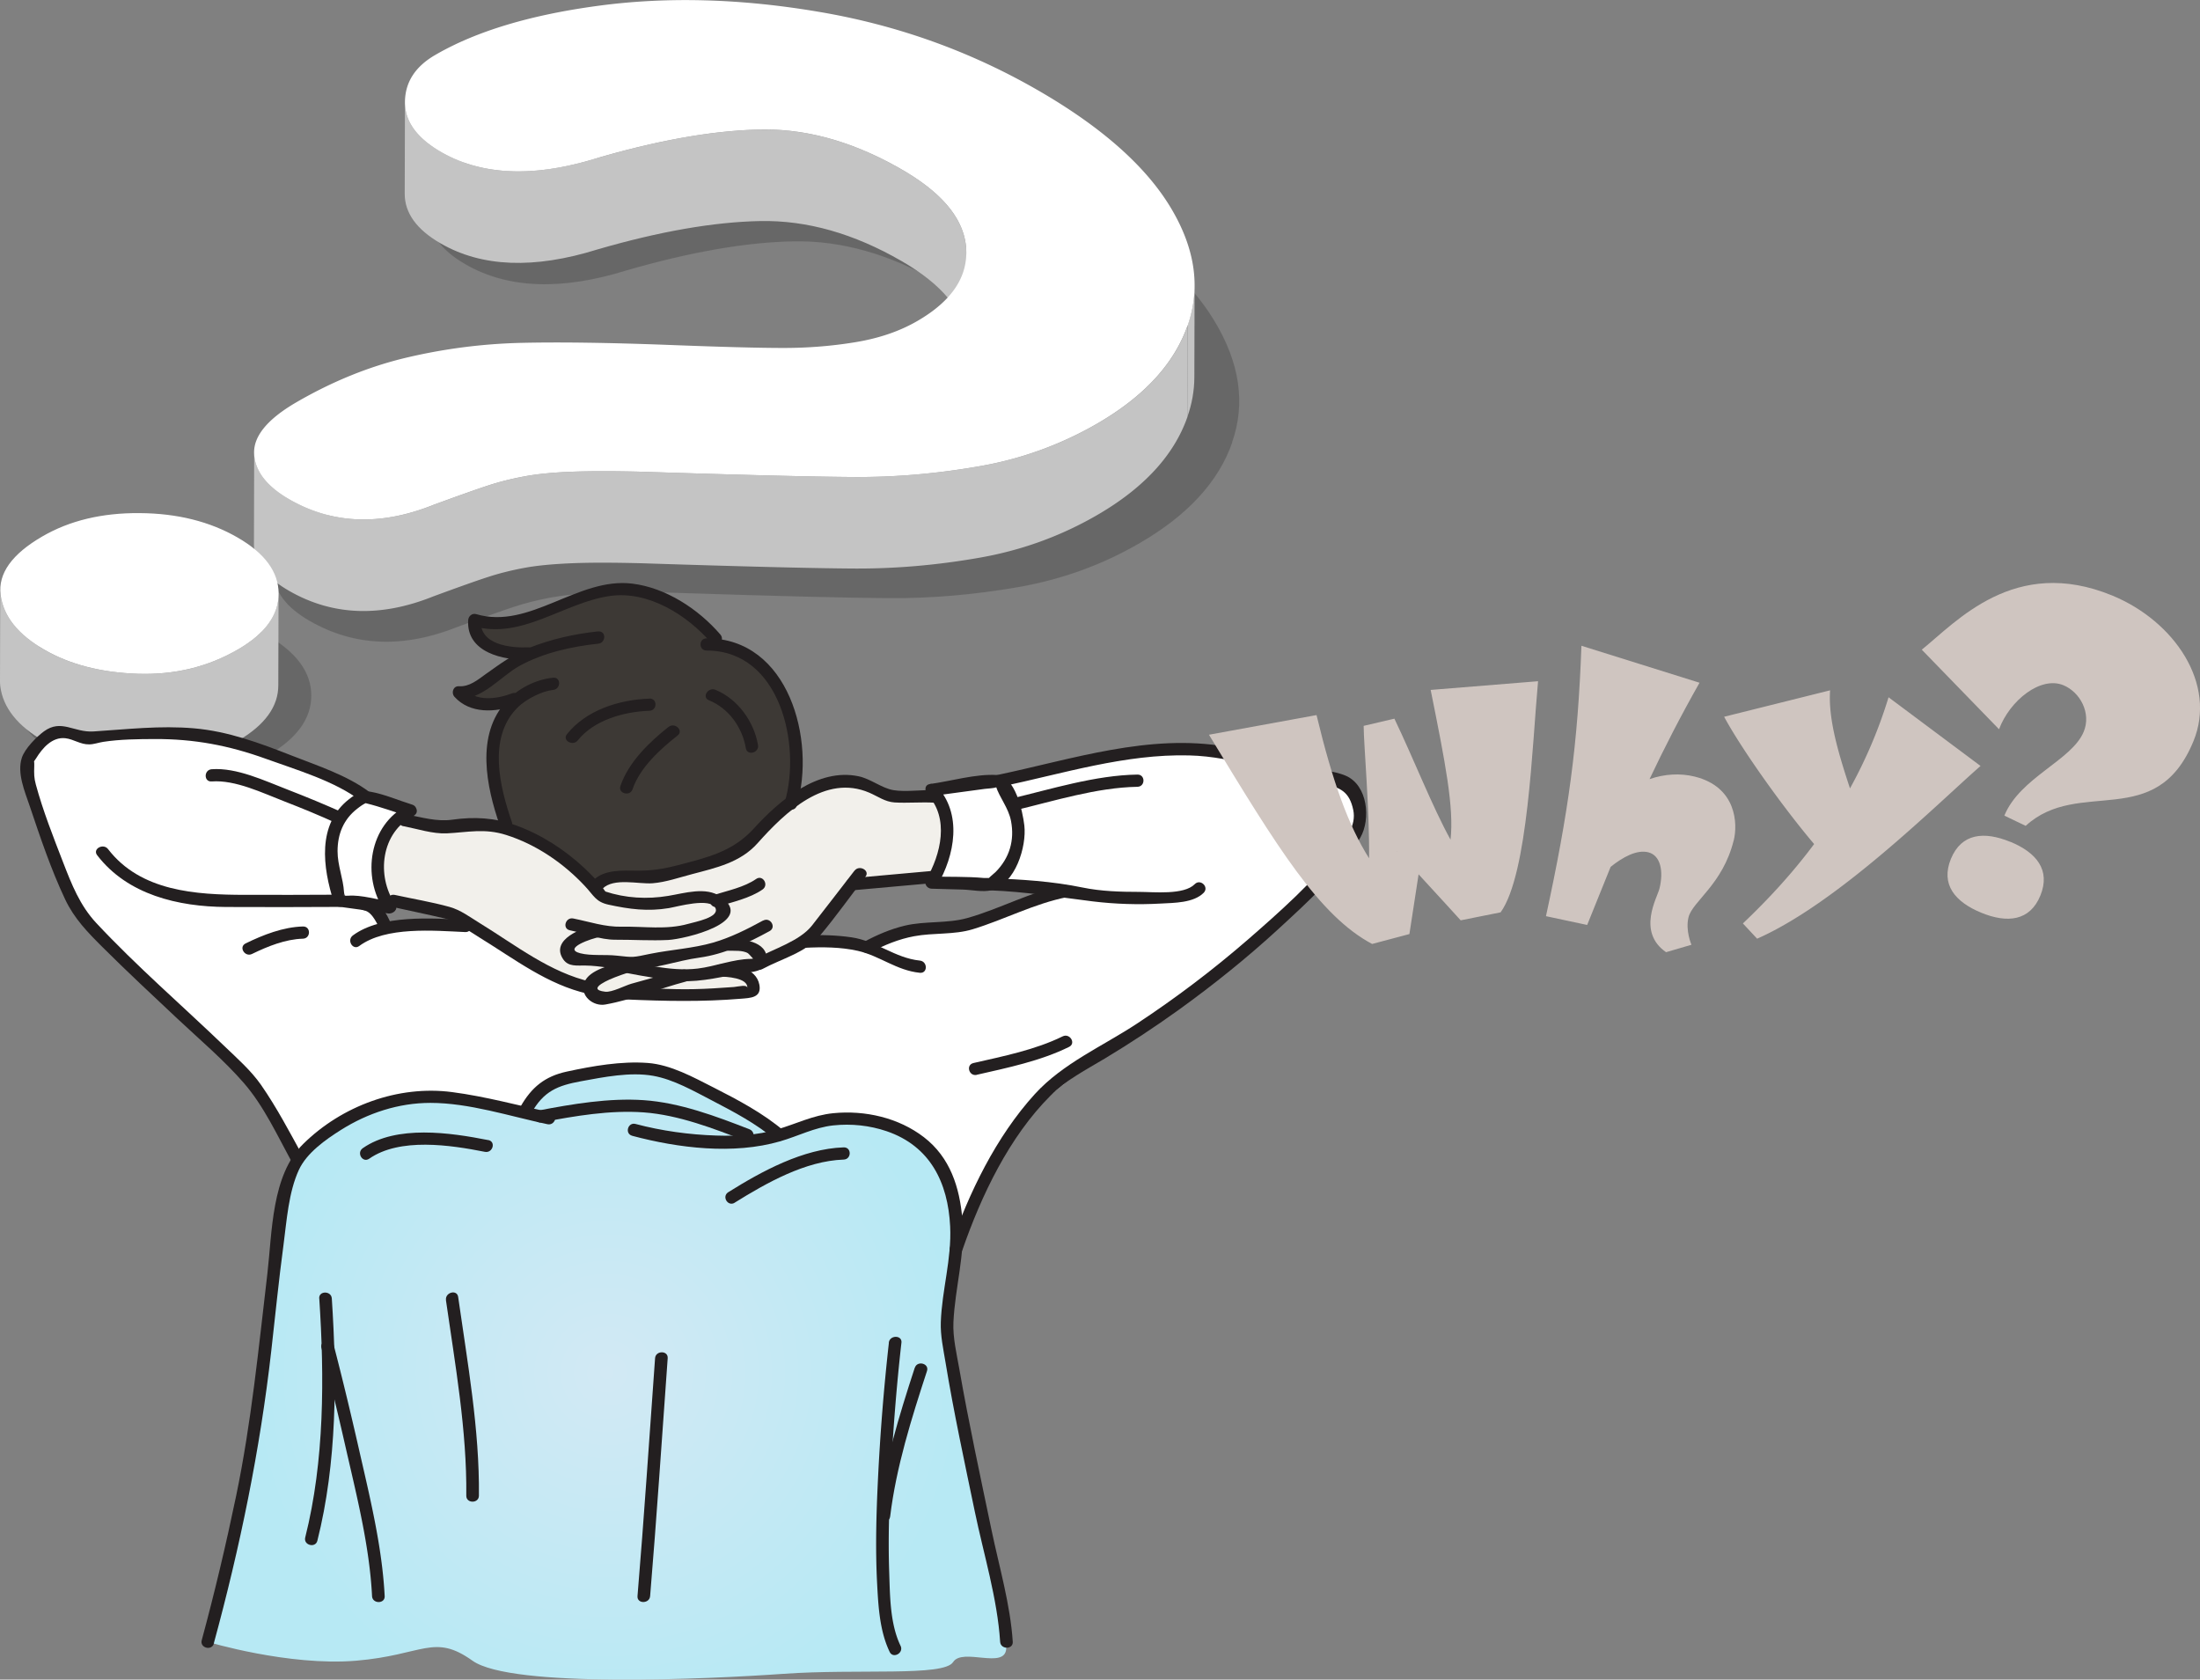
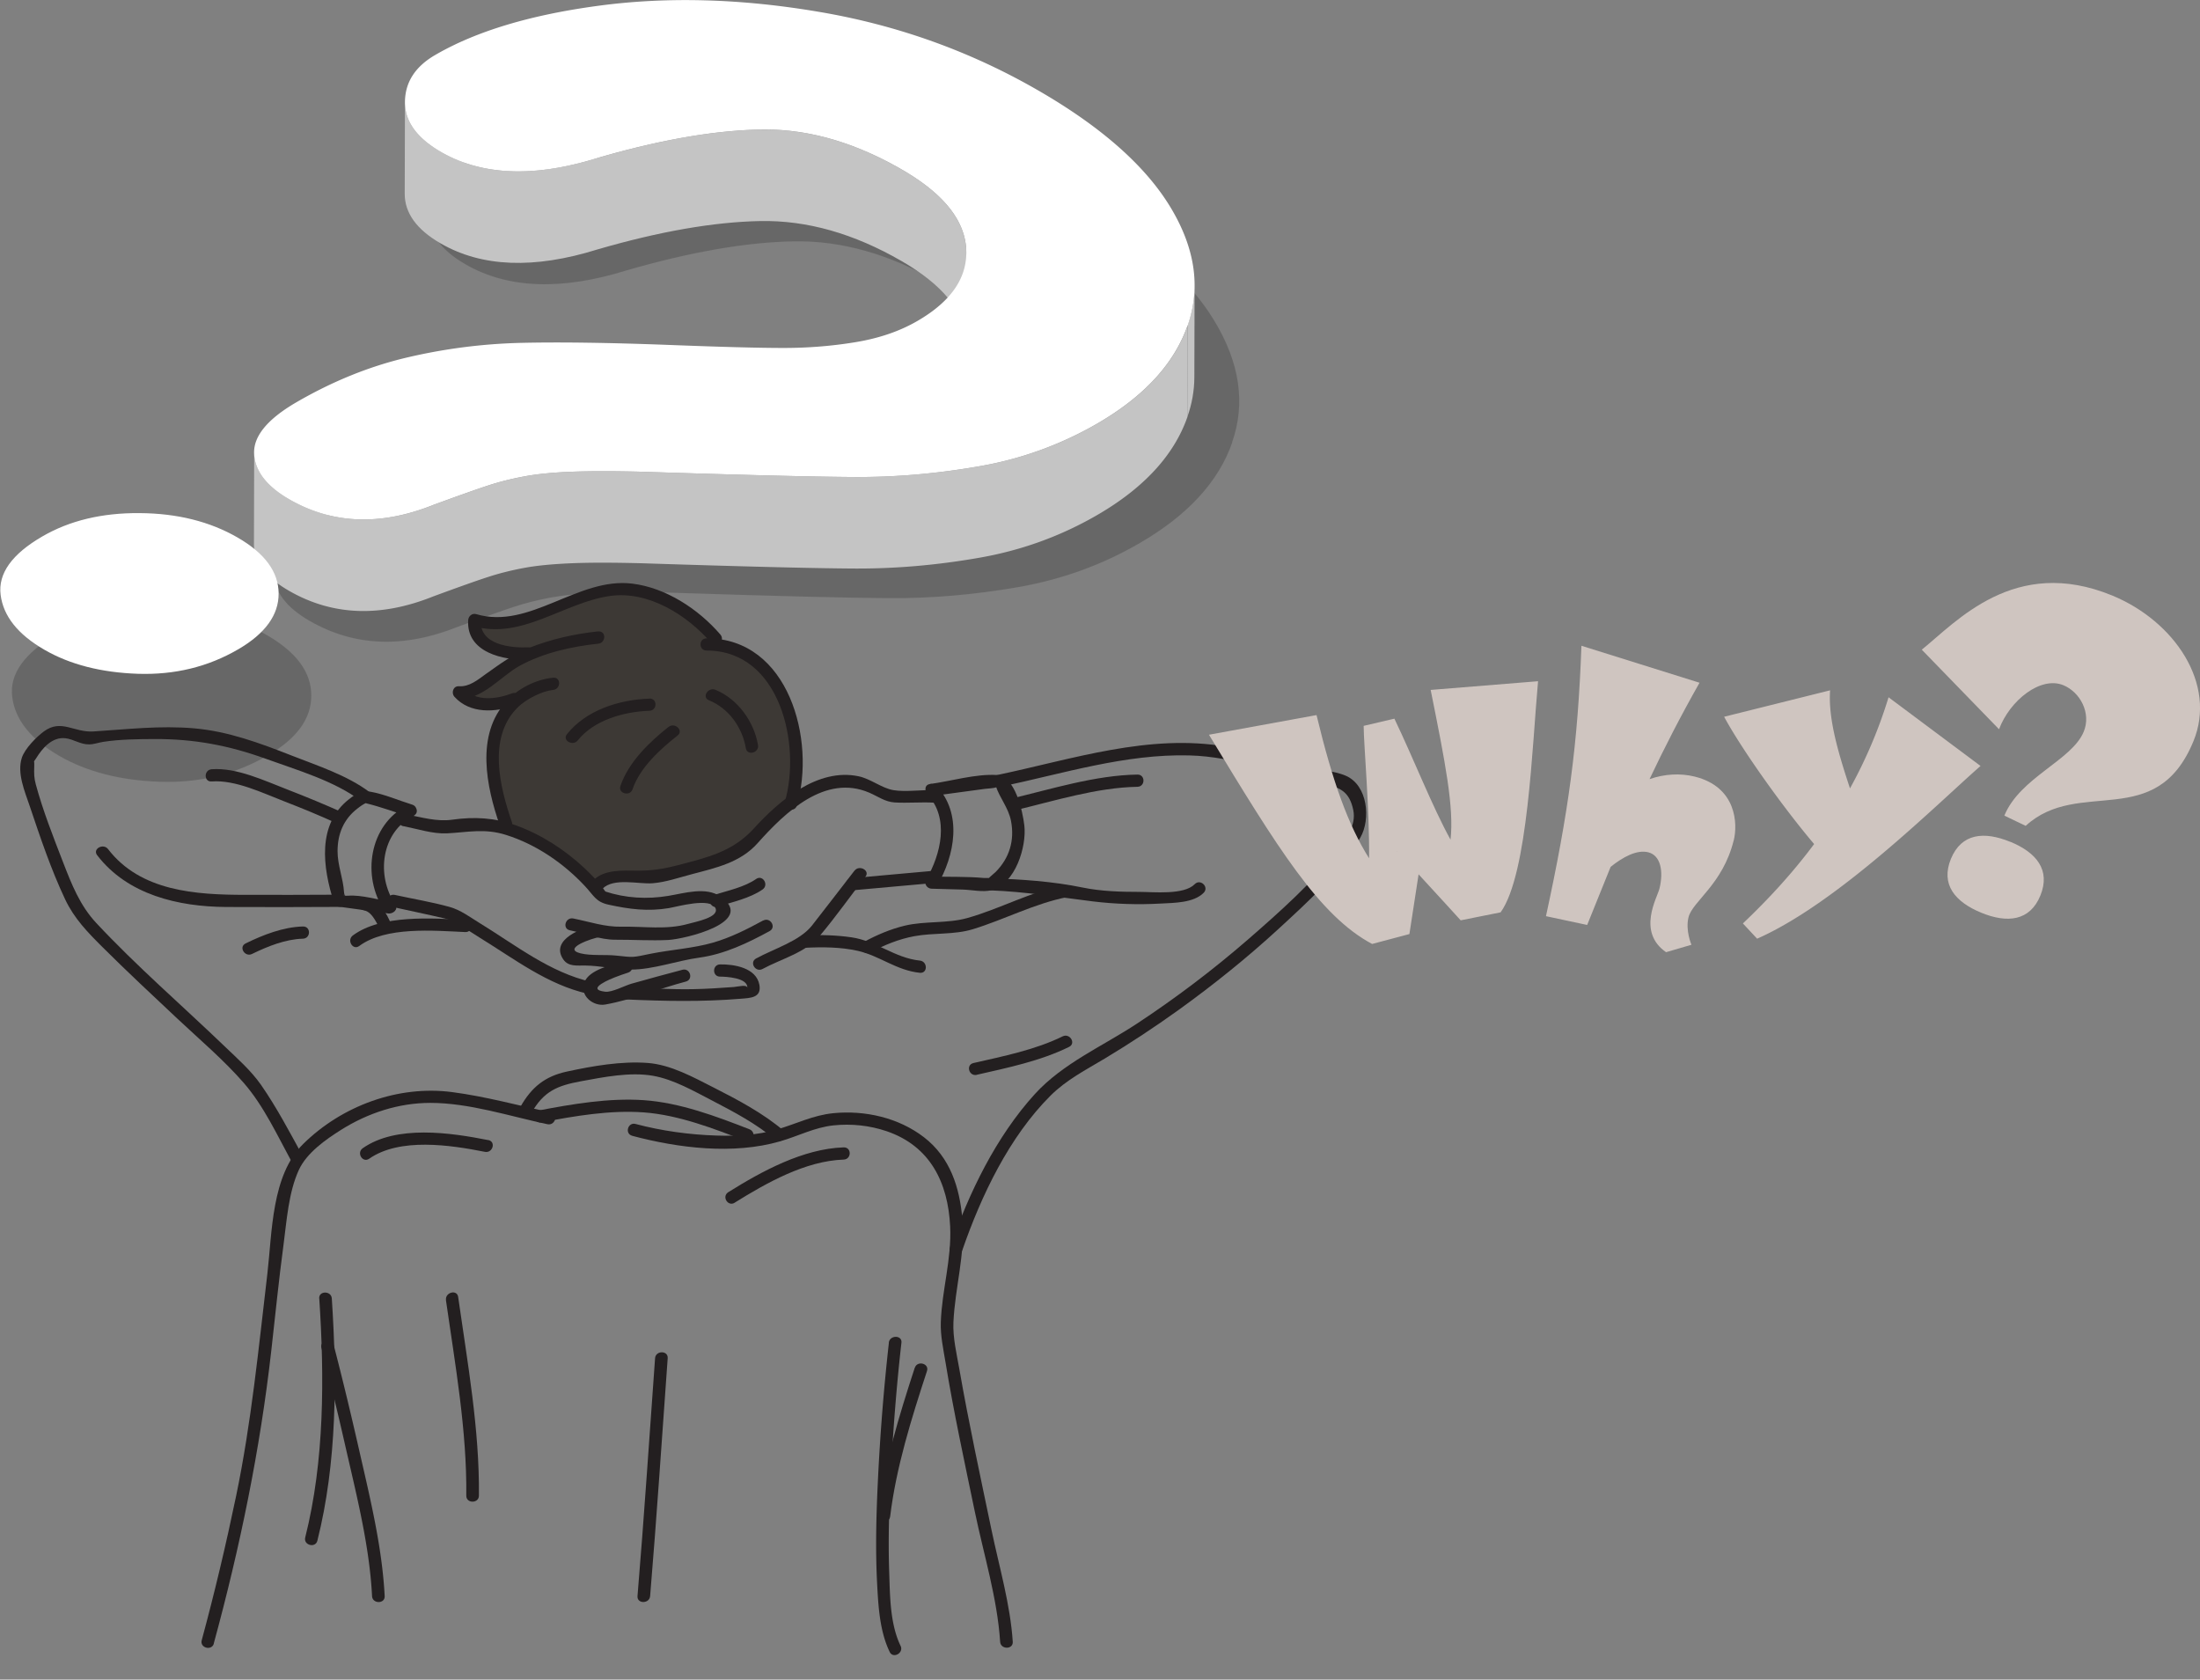
<svg xmlns="http://www.w3.org/2000/svg" id="_レイヤー_2" viewBox="0 0 275.49 210.31">
  <rect x="0" y="0" width="275.49" height="210.31" fill="#808080" stroke="none" />
  <defs>
    <style>.cls-2{fill:#fff}.cls-3{fill:#070606}.cls-4{isolation:isolate}.cls-5{opacity:.2}.cls-8{fill:#cfc5c0}.cls-9{fill:#231f20}.cls-10{fill:#c4c4c4}</style>
    <radialGradient id="_新規グラデーションスウォッチ_6" cx="76.01" cy="171.9" fx="76.01" fy="171.9" r="44.59" gradientUnits="userSpaceOnUse">
      <stop offset="0" stop-color="#d2e9f4" />
      <stop offset="1" stop-color="#b7e9f4" />
    </radialGradient>
  </defs>
  <g id="_デザイン">
    <g class="cls-4">
      <g class="cls-5">
        <path class="cls-3" d="M154.3 55.42c-1.72 4.91-5.58 9.1-11.56 12.57-4.71 2.74-9.79 4.58-15.26 5.53-5.47.95-10.81 1.41-16.04 1.38-5.22-.03-14.31-.26-27.26-.68-3.61-.1-6.64-.1-9.08 0-2.45.1-4.49.3-6.12.6-1.64.31-3.15.68-4.54 1.14-1.39.45-3.74 1.29-7.07 2.51-6.82 2.74-13.01 2.49-18.59-.72-2.9-1.67-4.4-3.63-4.49-5.87-.1-2.24 1.71-4.43 5.42-6.59 4.65-2.7 9.4-4.63 14.26-5.77 4.85-1.14 9.77-1.77 14.74-1.88 4.97-.11 11.27-.02 18.88.27 6.67.26 11.59.39 14.75.39 3.17 0 6.26-.25 9.29-.75 3.02-.5 5.67-1.41 7.94-2.73 4.43-2.57 6.51-5.71 6.24-9.39-.27-3.68-3.03-7.04-8.27-10.07-6.13-3.54-12.18-5.25-18.15-5.14-5.97.11-12.95 1.33-20.94 3.64-8.15 2.54-14.88 2.29-20.17-.77-3.12-1.8-4.66-3.96-4.62-6.47.04-2.51 1.34-4.51 3.88-5.99 5.26-3.06 12.29-5.17 21.09-6.35 8.8-1.17 18.23-.91 28.3.8s19.45 5.07 28.14 10.09c8.08 4.67 13.74 9.65 16.96 14.94 3.22 5.29 3.98 10.39 2.25 15.3z" />
      </g>
      <path class="cls-10" d="M120.98 31.03c-.27-3.59-2.95-6.86-8.05-9.8-5.97-3.45-11.87-5.12-17.68-5.01-5.82.11-12.61 1.29-20.39 3.55-7.94 2.48-14.49 2.23-19.65-.75-3-1.73-4.51-3.81-4.5-6.21l-.03 11.46c0 2.41 1.5 4.48 4.5 6.21 5.16 2.98 11.71 3.23 19.65.75 7.78-2.26 14.58-3.44 20.39-3.55 5.82-.11 11.71 1.56 17.68 5.01 5.1 2.95 7.79 6.21 8.05 9.8.02.21.02.42.02.63l.03-11.46c0-.21 0-.42-.02-.63zm28.61 4.71l-.03 11.46c0 1.7-.3 3.37-.88 5.02l.03-11.46c.58-1.65.87-3.32.88-5.02z" />
      <path class="cls-10" d="M137.46 53.01a44.53 44.53 0 0 1-14.86 5.38c-5.32.93-10.53 1.37-15.62 1.34-5.09-.03-13.94-.25-26.55-.66-3.52-.09-6.47-.09-8.85 0s-4.37.29-5.96.59c-1.6.3-3.07.67-4.42 1.11-1.35.44-3.65 1.25-6.89 2.44-6.64 2.66-12.68 2.43-18.1-.7-2.82-1.63-4.28-3.54-4.38-5.71v-.18l-.03 11.46v.18c.09 2.18 1.55 4.08 4.38 5.71 5.43 3.13 11.46 3.37 18.1.7 3.24-1.19 5.54-2.01 6.89-2.44 1.35-.44 2.82-.81 4.42-1.11 1.59-.3 3.58-.49 5.96-.59 2.38-.1 5.33-.09 8.85 0 12.61.41 21.46.63 26.55.66 5.09.03 10.29-.41 15.62-1.34 5.32-.92 10.28-2.72 14.86-5.38 5.82-3.38 9.58-7.47 11.26-12.25l.03-11.46c-1.68 4.78-5.43 8.86-11.26 12.25z" />
      <path class="cls-2" d="M148.71 40.76c-1.68 4.78-5.43 8.86-11.26 12.25a44.53 44.53 0 0 1-14.86 5.38c-5.32.93-10.53 1.37-15.62 1.34-5.09-.03-13.94-.25-26.55-.66-3.52-.09-6.47-.09-8.85 0s-4.37.29-5.96.59c-1.6.3-3.07.67-4.42 1.11-1.35.44-3.65 1.25-6.89 2.44-6.64 2.66-12.68 2.43-18.1-.7-2.82-1.63-4.28-3.54-4.38-5.71-.09-2.18 1.67-4.32 5.28-6.42 4.53-2.63 9.16-4.51 13.89-5.62 4.73-1.11 9.51-1.72 14.36-1.83 4.84-.11 10.97-.02 18.39.26 6.49.25 11.29.38 14.37.38s6.1-.24 9.05-.73c2.95-.49 5.52-1.37 7.74-2.66 4.32-2.51 6.34-5.56 6.08-9.15-.27-3.59-2.95-6.86-8.05-9.8-5.97-3.45-11.87-5.12-17.68-5.01-5.82.11-12.61 1.29-20.39 3.55-7.94 2.48-14.49 2.23-19.65-.75-3.04-1.76-4.54-3.86-4.5-6.3.04-2.45 1.3-4.39 3.78-5.83C59.61 3.91 66.46 1.85 75.03.71c8.57-1.14 17.76-.89 27.56.78 9.8 1.66 18.94 4.94 27.41 9.83 7.87 4.54 13.38 9.4 16.52 14.55 3.14 5.16 3.87 10.12 2.2 14.91z" />
    </g>
    <g class="cls-4">
      <g class="cls-5">
        <path class="cls-3" d="M33.44 79.54c3.68 2.12 5.53 4.63 5.54 7.53.02 2.9-1.8 5.41-5.46 7.53-4.06 2.36-8.56 3.46-13.51 3.29-4.95-.17-9.14-1.25-12.59-3.24-3.56-2.06-5.53-4.52-5.89-7.38-.37-2.86 1.51-5.49 5.63-7.89 3.65-2.12 8.01-3.17 13.08-3.13 5.07.03 9.46 1.13 13.2 3.29z" />
      </g>
-       <path class="cls-10" d="M0 85.29l.03-11.46c0 .22.01.44.04.66.34 2.66 2.17 4.95 5.48 6.87 3.2 1.85 7.11 2.85 11.7 3.01 4.6.16 8.79-.86 12.56-3.06 3.4-1.97 5.09-4.31 5.07-7l-.03 11.46c.02 2.69-1.68 5.03-5.07 7-3.78 2.2-7.96 3.21-12.56 3.06-4.6-.16-8.5-1.16-11.7-3.01-3.31-1.91-5.14-4.2-5.48-6.87-.03-.22-.04-.44-.04-.66z" />
      <path class="cls-2" d="M29.74 67.3c3.42 1.97 5.14 4.31 5.15 7.01.02 2.69-1.68 5.03-5.07 7-3.78 2.2-7.96 3.21-12.56 3.06-4.6-.16-8.5-1.16-11.7-3.01-3.31-1.91-5.14-4.2-5.48-6.87-.34-2.66 1.4-5.11 5.24-7.33 3.4-1.97 7.45-2.95 12.16-2.91 4.71.03 8.8 1.05 12.28 3.06z" />
    </g>
-     <path class="cls-2" d="M51.01 101.73l-5.25-1.98s-8.67-3.84-13-5.74c-4.34-1.89-14.04-2.29-16.16-2.16-2.12.13-3.92.62-5.37.48-1.45-.15-3.24-.9-4.26-.5-1.02.4-4.41 1.93-3.97 4.89.44 2.96 5.95 16.58 7.49 18.26 1.53 1.68 12.85 13.29 15.91 15.45s10.87 14.74 10.87 14.74 7.54-8.61 16.8-7.84c9.26.77 11.8 1.67 11.8 1.67s2.09-3.69 3.78-4.28c1.69-.59 9.29-2.31 13.86-.33 4.56 1.98 13.59 7.31 13.59 7.31s7.01-1.87 9.36-1.64c2.35.23 10.44 2.56 11.98 6.94 1.54 4.39 1.78 8.14 1.78 8.14s4.96-12.26 10.34-17.17c5.38-4.9 18.46-12.96 20.64-14.92 2.18-1.96 19-16.04 19.23-20.3.23-4.26-2.34-4.27-3.4-5.15-1.06-.88-11.5-3.82-15.68-3.81-4.18 0-26.16 3.95-26.16 3.95l-8.14.86s1.98 2.98 1.39 6.72c-.59 3.75-1.61 5.55-1.39 5.38s13.73 0 13.73 0l1.83 1.04s-9.4 4.01-11.16 4.16c-1.76.15-7.13 0-8.89.59-1.76.59-3.53 2.57-3.53 2.57s-3.78-1.7-8.21-1.29l-7.83 3.26s-14.55 4.79-22.25 1.41c-7.7-3.38-11.89-7.37-11.89-7.37l-10.21 1.13-2.79-2.98h2.37s-1.89-4.5-.62-7.37 3.42-4.14 3.42-4.14z" />
-     <path d="M50.48 102.11s-2.71 1.37-3.01 5.59c-.29 4.21.74 5.54.74 5.54s2.7-.08 4.26.27c1.57.34 5.28 1.7 5.28 1.7s8.03 4.78 10.14 6.15c2.11 1.37 5.58 2.33 5.58 2.33s.49 1.88 2.01 1.39c1.52-.49 6.32-.46 7.05-.45.73.01 11.02.26 11.63-.43.61-.69-1-2.45-1-2.45l1.93-1.22 6.29-2.63 5.62-7.62 10.01-.45s2.35-2.82 1.71-6.2c-.64-3.38-1.87-4-1.56-4.09.31-.08-5.1.31-5.1.31s-4.06-2.77-7.2-2.1c-3.13.68-5.58 2.39-5.58 2.39s-5.19 5.24-5.97 5.83c-.78.59-6.05 2.35-7.63 2.69-1.58.34-3.83 1.03-5.1.98-1.27-.05-4.6-.25-5.93 1.07 0 0-5.58-5.43-8.18-6.48-2.6-1.06-8.18-.67-10.43-.62-2.25.05-5.56-1.52-5.56-1.52z" fill="#f2f0eb" />
    <path d="M63.72 103.66s-2.58-5.45-2.01-9.27c.57-3.82 2.52-6.31 2.52-6.31s-4.21 1.05-6.2-.87l7.2-4.8s-5.19-.86-5.82-4.61c0 0 6.32.07 11.83-2.21s9.55-2.09 13.04-.15c3.49 1.95 5.73 4.92 5.73 4.92s4.79 1.06 7.21 5.27c2.42 4.21 2.06 14.52 2.06 14.52s-3.16 4.04-5.97 5.83c-2.82 1.79-7.42 3.08-9.38 3.11s-8.37.63-9.28 1.63c0 0-7.03-6.11-10.93-7.07z" fill="#3d3935" />
-     <path d="M26.01 205.59s10.13 3.06 18.57 2.36c8.45-.71 9.74-3.46 14.59 0s29.62 2.3 38.95 1.64 20.06.37 21.23-1.47c1.18-1.84 6.47.95 6.65-1.66.18-2.61-5.62-28.95-6.26-32.61-.64-3.66-1.97-6.83-1.49-8.12.47-1.29 2.42-10.65.96-16.16-1.47-5.51-5.58-8.71-11.53-9.49-5.95-.79-9.74 1.96-9.74 1.96s-8.91-5.9-14.46-7.63-11.62-.81-14.01.95c-2.39 1.76-3.62 3.65-3.62 3.65s-8.99-2.59-14.44-2.08c-5.44.51-13.53 4.98-15.35 11.23-1.82 6.25-3.54 27.56-4.27 32.94s-5.78 24.48-5.78 24.48z" fill="url(#_新規グラデーションスウォッチ_6)" />
    <path class="cls-9" d="M26.77 205.79c3.28-12.04 5.8-24.24 7.2-36.65.5-4.42.94-8.85 1.53-13.25.4-3.02.63-6.6 1.93-9.41.99-2.14 3.37-3.8 5.29-5.01 3.34-2.1 7.2-3.37 11.17-3.37 4.87 0 9.89 1.66 14.66 2.67.98.21 1.42-1.27.42-1.48-4.09-.87-8.2-2-12.35-2.54-6.77-.89-13.81 1.72-18.65 6.49-3.99 3.93-3.88 11.06-4.49 16.26-1.1 9.32-2 18.61-3.91 27.81-1.26 6.06-2.69 12.1-4.31 18.08-.26.96 1.26 1.36 1.52.41z" />
    <path class="cls-9" d="M66.53 139.39c1.56-2.78 3.3-3.46 6.23-4 2.84-.52 6.14-1.19 9.03-.68 2.58.46 5.09 1.91 7.39 3.1 2.69 1.4 5.52 2.89 7.84 4.86.75.64 1.89-.42 1.12-1.08-2.6-2.21-5.74-3.87-8.77-5.41-2.53-1.28-5.36-2.86-8.25-3.08-3.33-.25-6.9.38-10.14 1.08-2.74.59-4.43 1.96-5.82 4.43-.49.88.88 1.63 1.36.77z" />
    <path class="cls-9" d="M67.82 140.53c4.15-.79 8.57-1.55 12.8-1.24 4.35.32 8.76 2.02 12.8 3.59.94.36 1.36-1.11.42-1.48-4.18-1.63-8.71-3.33-13.22-3.64-4.36-.3-8.94.48-13.22 1.3-1 .19-.56 1.66.42 1.48z" />
    <path class="cls-9" d="M79.16 142.22c5.81 1.55 12.69 2.39 18.54.69 2.25-.65 4.27-1.73 6.64-1.99 2.25-.24 4.56 0 6.7.73 5.43 1.86 7.67 6.41 7.94 11.91.2 4.1-1.03 7.97-1.17 12-.06 1.67.32 3.4.59 5.03 1.03 6.27 2.38 12.48 3.67 18.7 1.1 5.3 2.82 10.86 3.17 16.29.06.98 1.64.99 1.58 0-.3-4.65-1.7-9.4-2.65-13.95-1.4-6.72-2.86-13.44-4.04-20.2-.33-1.89-.83-3.93-.74-5.87.2-4.35 1.48-8.44 1.12-12.88-.33-4.01-1.54-7.76-4.81-10.28-3.18-2.45-7.39-3.4-11.35-3.01-2.54.25-4.65 1.34-7.06 2.04-2.45.72-5.06.84-7.6.76-3.38-.11-6.82-.58-10.1-1.45-.97-.26-1.4 1.22-.42 1.48z" />
    <path class="cls-9" d="M114.55 171.26c-1.97 6.04-3.89 12.29-4.66 18.62-.12.98 1.46.97 1.58 0 .75-6.18 2.68-12.31 4.61-18.21.31-.95-1.22-1.34-1.52-.41z" />
    <path class="cls-9" d="M111.31 168.12a272.88 272.88 0 0 0-1.37 17.14c-.21 4.3-.33 8.62-.11 12.92.15 2.87.31 6.04 1.58 8.67.43.89 1.8.13 1.36-.77-1.32-2.74-1.32-6.22-1.42-9.19-.15-4.26 0-8.52.22-12.77.29-5.34.71-10.68 1.31-15.99.11-.98-1.47-.98-1.58 0zm-71.05.67c1.06 4.07 2.05 8.16 2.98 12.26 1.4 6.15 3.03 12.49 3.35 18.81.05.99 1.63.99 1.58 0-.32-6.26-1.89-12.53-3.27-18.61-.98-4.3-2.01-8.59-3.12-12.86-.25-.95-1.78-.56-1.52.41z" />
    <path class="cls-9" d="M39.98 162.59c.65 9.84.66 20.33-1.76 29.93-.24.97 1.28 1.36 1.52.41 2.46-9.75 2.47-20.35 1.81-30.34-.06-.98-1.64-.99-1.58 0zm42.05 7.48c-.72 9.93-1.37 19.87-2.2 29.79-.08.99 1.5.98 1.58 0 .83-9.92 1.48-19.86 2.2-29.79.07-.99-1.51-.98-1.58 0zm-26.19-7.28c1.15 8.04 2.64 16.36 2.55 24.5-.01.99 1.57.99 1.58 0 .09-8.27-1.44-16.73-2.6-24.9-.14-.97-1.66-.57-1.52.41zm5.3-20.03c-4.75-.94-11.49-1.93-15.71 1.01-.83.58-.02 1.89.8 1.32 3.83-2.67 10.16-1.72 14.49-.86.98.19 1.42-1.28.42-1.48zm30.85 7.84c3.99-2.48 8.86-5.24 13.65-5.4 1.01-.03 1.02-1.57 0-1.53-5.07.17-10.22 2.97-14.44 5.61-.86.54-.05 1.85.8 1.32zm-1.78-71.14c-2.74-3.19-6.83-5.87-11.04-6.38-6.82-.84-12.83 5.81-19.54 3.82-.51-.15-.97.25-1 .74-.28 4.07 4.45 5.09 7.55 4.95 1.01-.04 1.01-1.57 0-1.53-2.24.09-6.18-.3-5.97-3.42-.33.25-.67.49-1 .74 6.09 1.81 11.36-2.94 17.21-3.76 4.79-.66 9.65 2.4 12.67 5.92.64.75 1.77-.32 1.12-1.08z" />
    <path class="cls-9" d="M88.48 81.46c9.23-.02 11.88 11.83 9.79 18.99-.28.96 1.25 1.35 1.52.41 2.39-8.17-1.01-20.96-11.31-20.93-1.01 0-1.01 1.53 0 1.53zm-13.58-2.4c-2.93.31-5.89.97-8.63 2.06-2.04.81-3.67 2.03-5.45 3.29-1.04.74-2.03 1.6-3.36 1.52-.72-.04-.98.83-.56 1.31 1.94 2.17 5.17 1.99 7.64 1.06.94-.35.52-1.83-.42-1.48-1.97.74-4.53 1.09-6.1-.66-.19.44-.37.87-.56 1.31 2.94.18 5.21-2.77 7.58-4.08 2.94-1.63 6.54-2.44 9.87-2.79 1-.1 1.01-1.64 0-1.53z" />
    <path class="cls-9" d="M69.26 84.86c-2.18.22-4.36 1.34-5.84 2.94-3.89 4.22-2.52 10.69-.84 15.55.32.93 1.85.54 1.52-.41-1.51-4.39-3.05-10.53.67-14.3 1.14-1.16 3.19-2.12 4.49-2.25 1-.1 1.01-1.63 0-1.53zm12.07 2.62c-3.79.13-7.92 1.42-10.34 4.46-.62.79.76 1.53 1.36.77 2.04-2.56 5.8-3.6 8.97-3.71 1.01-.03 1.02-1.57 0-1.53zm2.4 3.53c-2.43 1.92-5.02 4.42-6.04 7.41-.32.95 1.21 1.34 1.52.41.92-2.71 3.43-4.99 5.64-6.73.8-.63-.35-1.69-1.12-1.08zm5.06-3.32c2.49 1.02 4.17 3.41 4.61 6.01.17.97 1.69.57 1.52-.41-.5-2.93-2.53-5.77-5.34-6.92-.91-.37-1.74.94-.8 1.32z" />
    <path class="cls-9" d="M50.54 103.45c1.71.34 3.65.98 5.41.9 2.64-.13 4.72-.66 7.43.2 3.77 1.19 7.21 3.55 9.89 6.43 1.12 1.2 1.34 1.95 2.93 2.3 2.62.57 4.91.87 7.56.43 1.02-.17 5.25-1.39 5.84.02.48 1.14-2.49 1.69-3.41 1.95-2.77.78-5.52.3-8.35.36-2.12.04-3.96-.61-6.05-1.03-.98-.2-1.42 1.28-.42 1.48 1.89.38 3.75 1.19 5.7 1.18 2.18-.01 4.44.14 6.62.03 2.02-.11 11.05-2.22 6.57-5.41-1.84-1.31-4.56-.44-6.58-.11-2.64.44-5.35.29-7.92-.56-.35-.12.56.5.17.14-.18-.17-.33-.42-.48-.62-.67-.88-1.46-1.68-2.27-2.44-2.46-2.3-5.39-4.2-8.57-5.35-2.68-.97-5.21-1.1-7.99-.71-1.9.27-3.79-.29-5.68-.66-.98-.19-1.42 1.28-.42 1.48z" />
    <path class="cls-9" d="M117.01 98.96c-1.63-.1-3.55.24-5.13-.02-1.48-.25-2.84-1.42-4.38-1.74-5.1-1.06-9.89 3.01-13.1 6.54-2.65 2.91-5.82 3.63-9.53 4.6-1.81.47-3.3.7-5.15.68-1.72-.02-4.08-.15-5.39 1.18-.71.72.42 1.79 1.12 1.08 1.4-1.41 4.5-.55 6.26-.68 1.67-.13 3.36-.73 4.98-1.15 2.99-.79 6.02-1.45 8.17-3.86 3.45-3.87 8.47-8.71 14-6.33 1.11.48 1.96 1.14 3.16 1.22 1.63.1 3.33-.07 4.98.03 1.01.06 1.01-1.47 0-1.53zm-27.15 14.57c1.82-.57 4.05-1.05 5.63-2.15.83-.58.02-1.89-.8-1.32-1.48 1.03-3.55 1.46-5.25 1.99-.97.3-.54 1.78.42 1.48zm5.7 1.73c-1.99 1.09-4.08 2.14-6.26 2.77-2.5.72-5.24.88-7.8 1.39-2.34.48-2.07.48-4.29.24-1.42-.16-3.18.05-4.53-.29-2.33-.59 1.46-1.9 2.44-2.04 1.01-.15.56-1.62-.42-1.48-1.66.24-5.89 1.78-4.16 4.29.65.94 1.75.74 2.75.76 1.9.02 3.81.5 5.7.51 2.8 0 5.79-1.12 8.59-1.5 3.13-.43 6.04-1.82 8.79-3.32.89-.49.08-1.8-.8-1.32z" />
-     <path class="cls-9" d="M76.29 121.41c2.57.51 5.16 1.01 7.76 1.35 2.85.37 5.61-.28 8.4-.83 1.28-.25 3.48-.04 3.56-1.76.11-2.38-3.15-2.6-4.79-2.65-1.01-.03-1.01 1.5 0 1.53.74.02 1.77-.08 2.44.31.1.06.73.79.77.81-.01.05-.03.1-.04.15-.1.26.07.13.48-.39-.27.05-.6.13-.87.14-2.16.02-4.47.95-6.63 1.21-3.51.42-7.24-.67-10.67-1.35-.98-.19-1.42 1.28-.42 1.48z" />
    <path class="cls-9" d="M107 109.02c-1.78 2.28-3.53 4.6-5.32 6.87-1.54 1.95-4.77 2.91-6.99 4.12-.9.49-.08 1.8.8 1.32 2.37-1.28 5.38-2.04 7.15-4.13 2.01-2.38 3.81-4.96 5.73-7.41.62-.79-.77-1.54-1.36-.77z" />
    <path class="cls-9" d="M106.66 111.49l10.01-.9c1-.09 1.01-1.62 0-1.53l-10.01.9c-1 .09-1.01 1.62 0 1.53zm-21.19 9.94c-2.14.57-4.28 1.14-6.41 1.75-.81.23-2.43 1.1-3.27 1-2.66-.3.93-1.7 1.22-1.81.54-.21 1.09-.4 1.64-.58.96-.32.54-1.79-.42-1.48-1.47.48-4.47 1.08-5.06 2.71-.61 1.67 1.12 3.04 2.64 2.76 3.36-.6 6.76-2 10.07-2.87.98-.26.55-1.73-.42-1.48z" />
    <path class="cls-9" d="M74.06 122.95c-5.18-1.16-9.53-4.63-14-7.37-1.24-.76-2.37-1.63-3.77-2.02-2.24-.62-4.57-1-6.84-1.5-.98-.22-1.42 1.26-.42 1.48 2.22.49 4.46.95 6.67 1.47 1.31.31 2.92 1.51 4.4 2.42 4.36 2.68 8.47 5.87 13.53 7.01.98.22 1.41-1.25.42-1.48zm4.38 2.2c4.79.21 9.53.31 14.31-.09 1.22-.1 2.65-.11 2.34-1.76-.4-2.13-3.18-2.57-4.91-2.54-1.01.01-1.01 1.55 0 1.53.63 0 3.58.12 3.39 1.45.08-.53-1.17-.19-1.67-.15-1.69.12-3.39.24-5.09.27-2.78.05-5.58-.12-8.37-.24-1.01-.04-1.01 1.49 0 1.53z" />
    <path class="cls-9" d="M51.02 100.84c-4.82 2.42-5.76 8.93-2.87 13.21l.89-1.13c-1.69-.23-3.78-.9-5.46-.76-.87.08-.63-.53-.26.37-.09-.23-.23-.57-.24-.82-.1-1.71-.81-3.35-.81-5.12 0-2.16.75-4.01 2.48-5.34.36-.28.76-.58 1.19-.75.46-.18-.79-.08-.07.09 1.79.44 3.56 1.1 5.32 1.64.96.3 1.39-1.18.42-1.48-1.69-.52-3.45-1.3-5.2-1.61-1.13-.2-1.74.19-2.69.92-4.05 3.15-3.31 8.57-1.91 12.92.08.24.29.5.55.54 2.08.29 4.17.58 6.25.86.59.08 1.32-.49.89-1.13-2.43-3.6-1.79-9.06 2.3-11.11.91-.46.09-1.77-.8-1.32z" />
    <path class="cls-9" d="M42.59 112.03c-3.97.02-7.94.03-11.91.02-6.13-.01-13.07-.42-17.15-5.73-.59-.77-1.98-.03-1.36.77 3.81 4.96 10.16 6.44 16.12 6.48 4.77.03 9.53.01 14.3-.01 1.01 0 1.01-1.54 0-1.53z" />
    <path class="cls-9" d="M46.31 99.21c-2.82-2.13-6.55-3.33-9.81-4.61-3.95-1.55-7.93-3.03-12.19-3.4-4.28-.37-8.36.12-12.6.39-2.46.16-4.03-1.61-6.22 0-.92.68-2.37 2.14-2.75 3.28-.64 1.93.37 4.25.97 6.03 1.33 3.95 2.67 7.95 4.45 11.72 1.13 2.39 2.82 4.13 4.68 5.98 3.06 3.05 6.22 5.99 9.37 8.95 2.8 2.63 5.82 5.18 8.34 8.08 2.49 2.87 4.2 6.59 6.01 9.91.47.86 1.85.11 1.36-.77-1.65-3.01-3.27-6.1-5.23-8.92-1.27-1.82-2.99-3.32-4.58-4.85-5.34-5.13-11-10.01-16.06-15.43-2.04-2.19-3.08-4.83-4.15-7.6-1.23-3.18-2.52-6.44-3.41-9.73-.23-.84-.23-1.33-.2-2.32.03-.95-.17-.31.23-.96.79-1.29 2.02-2.71 3.67-2.52 1.04.12 1.88.79 2.97.77.59 0 1.19-.23 1.78-.32 2.11-.32 4.29-.34 6.42-.35 4.96-.02 9.3.8 13.95 2.48 3.83 1.39 8.57 2.76 11.87 5.26.78.59 1.92-.47 1.12-1.08z" />
    <path class="cls-9" d="M42.99 101.78c-2.3-1.04-4.63-2-6.98-2.91-2.86-1.1-6.36-2.78-9.5-2.55-1 .07-1.01 1.61 0 1.53 2.97-.22 6.38 1.45 9.08 2.49 2.22.86 4.43 1.77 6.6 2.76.9.41 1.73-.9.8-1.32zm-11.43 17.67c1.95-.95 4.18-1.85 6.37-1.91 1.01-.03 1.02-1.56 0-1.53-2.48.07-4.96 1.04-7.17 2.12-.92.45-.09 1.76.8 1.32zm84.54-20c2.84 2.97 1.71 7.56-.12 10.68-.31.53.1 1.14.68 1.15 1.31.04 2.62.07 3.94.11 1.04.03 2.52.35 3.54.08 3.02-.79 4.43-5.47 4.13-8.1-.21-1.8-1.15-6.21-3.47-6.33-2.65-.15-5.7.77-8.34 1.13-1.01.14-.56 1.61.42 1.48l6.44-.87c.47-.06 1.02-.06 1.47-.2.9-.29-.02.09-.1-.17.49 1.51 1.58 2.71 1.91 4.38.47 2.44-.19 4.65-1.94 6.41-.19.19-1.08.89-.82.8.33-.11-.43-.04-.61-.06-2.17-.2-4.39-.12-6.56-.19.23.38.45.77.68 1.15 2.21-3.78 3.22-9.03-.12-12.54-.68-.72-1.82.35-1.12 1.08z" />
    <path class="cls-9" d="M125.36 98.5c7.77-1.64 15.54-4.11 23.55-3.91 5.8.14 11.22 2.38 16.85 3.57 2.07.44 3.22.96 3.7 3.27.4 1.95-.91 3.56-2.03 5.07-2.79 3.79-7.35 7.83-11.12 11.11-4.4 3.82-9.06 7.35-13.93 10.56-4.31 2.84-9.27 4.96-12.79 8.82-4.86 5.34-8.26 12.37-10.61 19.16-.33.94 1.2 1.33 1.52.41 2.37-6.85 5.87-14.2 11.04-19.36 2.01-2 4.43-3.23 6.85-4.68 3.14-1.89 6.2-3.91 9.17-6.04 4.36-3.14 8.56-6.51 12.52-10.15 3.72-3.42 7.7-7.02 10.26-11.44 1.33-2.29.95-6.57-1.83-7.76-1.57-.67-3.72-.74-5.39-1.17-3.17-.81-6.32-1.9-9.54-2.46-9.67-1.68-19.27 1.56-28.64 3.53-1 .21-.56 1.68.42 1.48z" />
    <path class="cls-9" d="M124.03 111.49c4.36.16 8.52.85 12.82 1.38 2.8.34 5.68.43 8.5.27 1.66-.09 4.12-.07 5.38-1.35.71-.73-.42-1.79-1.12-1.08-1.36 1.39-5.16.97-6.93.97-2.36 0-4.81-.07-7.13-.55-3.79-.78-7.65-1.02-11.52-1.16-1.01-.04-1.01 1.5 0 1.53zm3.01-10.01c4.95-1.18 10.29-2.87 15.39-2.96 1.01-.02 1.01-1.55 0-1.53-5.26.08-10.72 1.8-15.81 3.01-.99.24-.56 1.71.42 1.48zm-26.24 17.2c2.17-.11 4.48-.1 6.61.38 2.78.63 4.83 2.45 7.77 2.75 1.01.1 1-1.43 0-1.53-3.12-.32-5.45-2.46-8.54-2.91-1.92-.28-3.89-.33-5.83-.23-1.01.05-1.01 1.58 0 1.53z" />
    <path class="cls-9" d="M109.02 119.26c1.7-.93 3.56-1.68 5.46-2.03 2.39-.45 4.99-.16 7.32-.87 4.03-1.23 7.69-3.21 11.88-4.04 1-.2.56-1.67-.42-1.48-4.27.84-8 2.95-12.12 4.11-2.52.71-5.29.35-7.85.96-1.75.42-3.5 1.16-5.08 2.02-.89.49-.08 1.8.8 1.32zm13.3 15.32c3.86-.88 7.98-1.73 11.55-3.49.91-.45.09-1.76-.8-1.32-3.44 1.69-7.45 2.49-11.17 3.34-.99.23-.56 1.7.42 1.48zm-64.07-19.4c-4.19-.2-10.5-.68-14.06 1.95-.81.6 0 1.92.8 1.32 3.33-2.46 9.31-1.92 13.26-1.74 1.01.05 1.01-1.49 0-1.53z" />
    <path class="cls-9" d="M48.96 115.69c-.51-1.32-1.49-2.93-3-3.19-.98-.17-1.42 1.3-.42 1.48.63.11 1.05.63 1.38 1.15.15.24.29.5.42.75.03.07.14.32.06.12.01.03.03.07.04.1.35.91 1.88.52 1.52-.41z" />
    <path class="cls-8" d="M179.16 86.39l13.44-1.09c-.73 7.87-1.25 24.16-4.69 28.94l-5 1s-2.92-3.22-5.27-5.76l-1.15 7.48-4.67 1.24c-6.62-3.53-11.83-12.02-20.43-26.2l13.47-2.46c2.04 8.46 3.99 13.82 6.58 17.93.06-6.21-.66-14.09-.68-16.58l3.85-.9c2.41 5.02 4.76 11.05 7.03 15.15.45-4.05-.66-9.66-2.49-18.76zm-4.22 20.18s-.05-.03-.04.01h.04zm42.15-1.31c-1.37 5.5-5.15 7.59-5.65 9.6-.41 1.66.37 3.44.37 3.44l-3.18.93c-3.67-2.54-1.12-6.8-.83-7.95.55-2.22.13-4.18-1.4-4.56-1.45-.36-3.19.61-4.71 1.82-.94 2.3-1.9 4.73-2.94 7.28l-5.16-1.1c2.82-12.98 4-21.56 4.44-33.86l14.79 4.63c-2.34 4.13-4.36 8.06-6.26 12.07 1.89-.66 3.86-.76 5.65-.32 5.25 1.3 5.41 5.92 4.89 8.01z" />
    <path class="cls-8" d="M236.49 87.31l11.52 8.6c-5.53 4.84-17.82 17.15-27.98 21.63l-1.78-1.91c3.35-3.18 6.32-6.45 8.92-9.94-3.84-4.52-9.08-11.87-11.27-15.94l13.27-3.31c-.25 3.54 1.01 7.8 2.49 12.28a59.49 59.49 0 0 0 4.83-11.41z" />
    <path class="cls-8" d="M250.31 91.3l-9.66-9.95c4.32-3.47 11.62-11.81 23.85-6.78 7.79 3.21 13.12 11.07 10.17 18.24-4.69 11.4-14.33 4.48-21.01 10.6l-2.67-1.28c1.97-4.8 8.45-6.9 9.94-10.51.96-2.32-.44-4.95-2.55-5.82-2.84-1.17-6.69 1.89-8.05 5.5zm1.44 14.11c3.25 1.34 5.06 3.53 3.75 6.73s-4.15 3.48-7.4 2.15c-3.3-1.36-5.11-3.55-3.8-6.75 1.32-3.2 4.15-3.48 7.45-2.12z" />
  </g>
</svg>